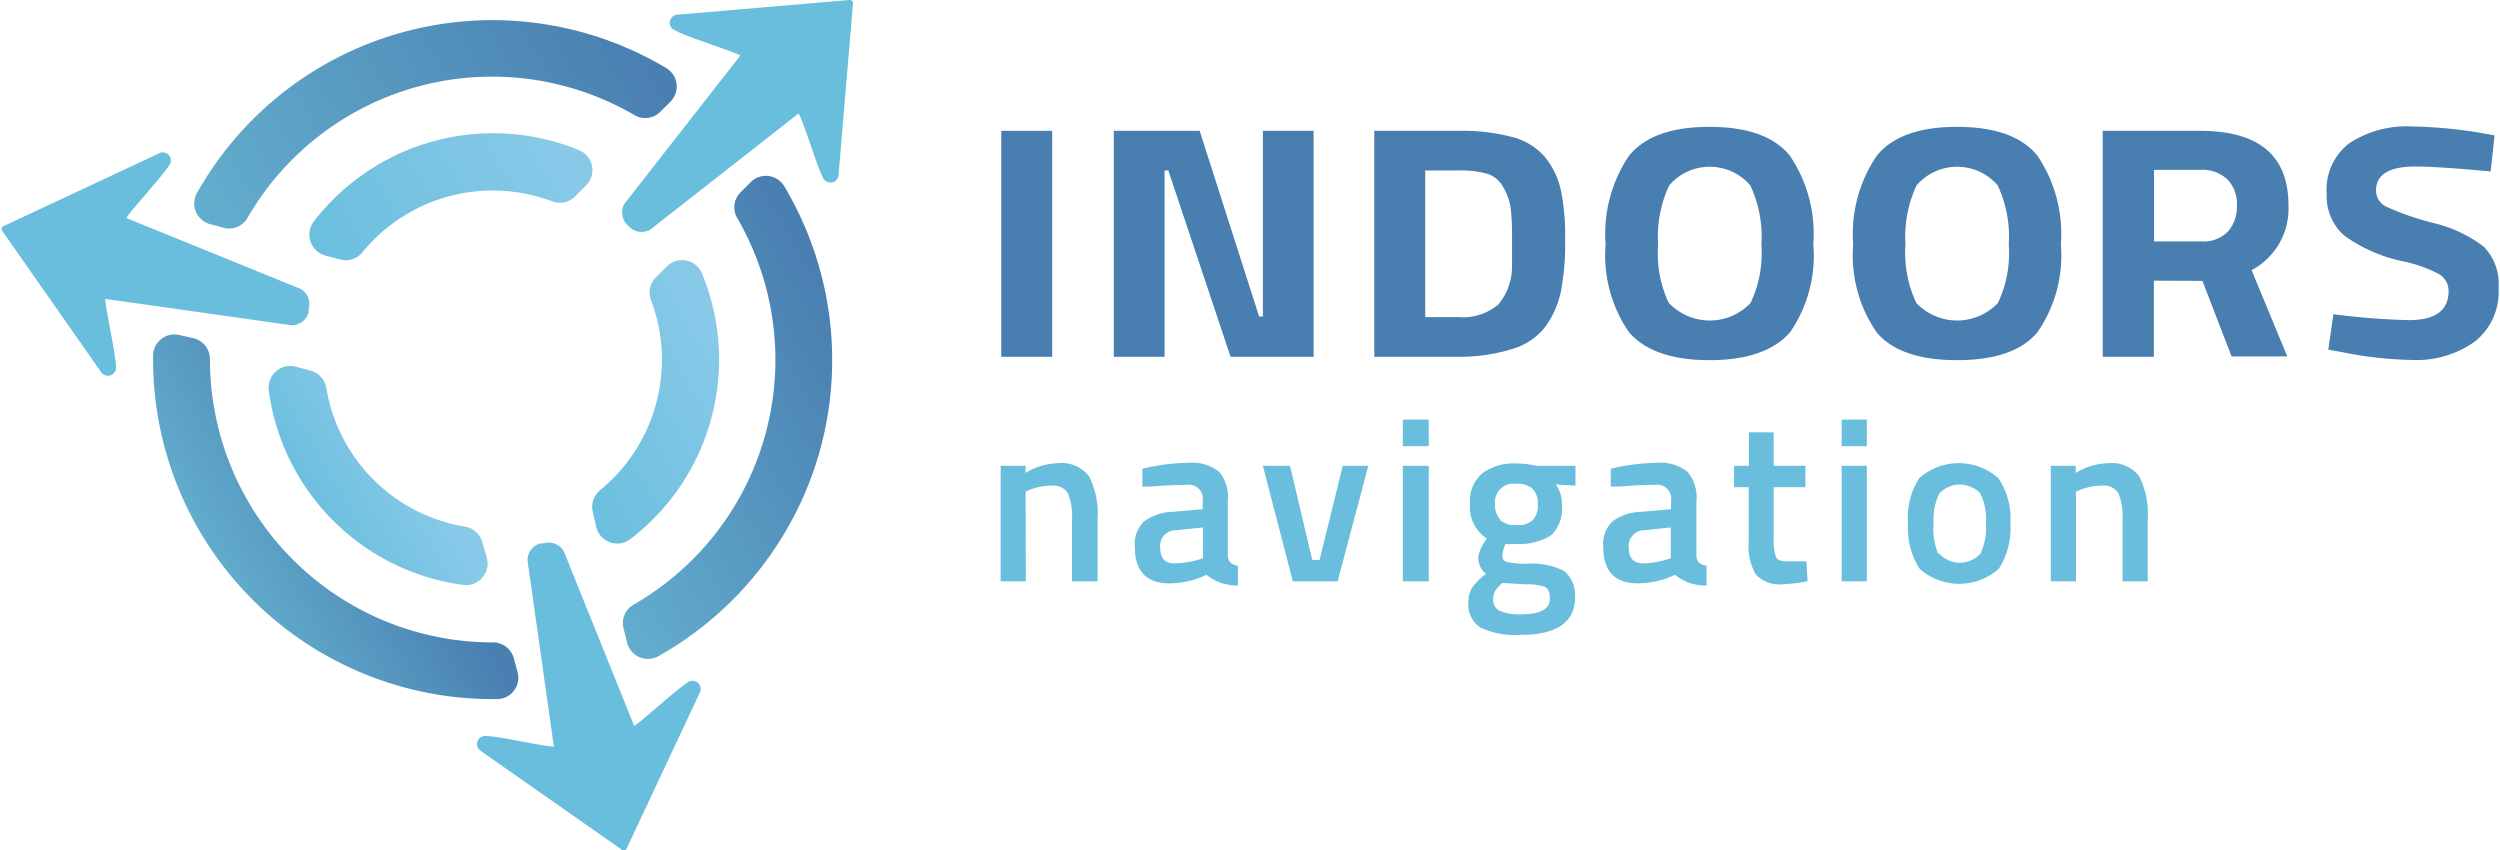
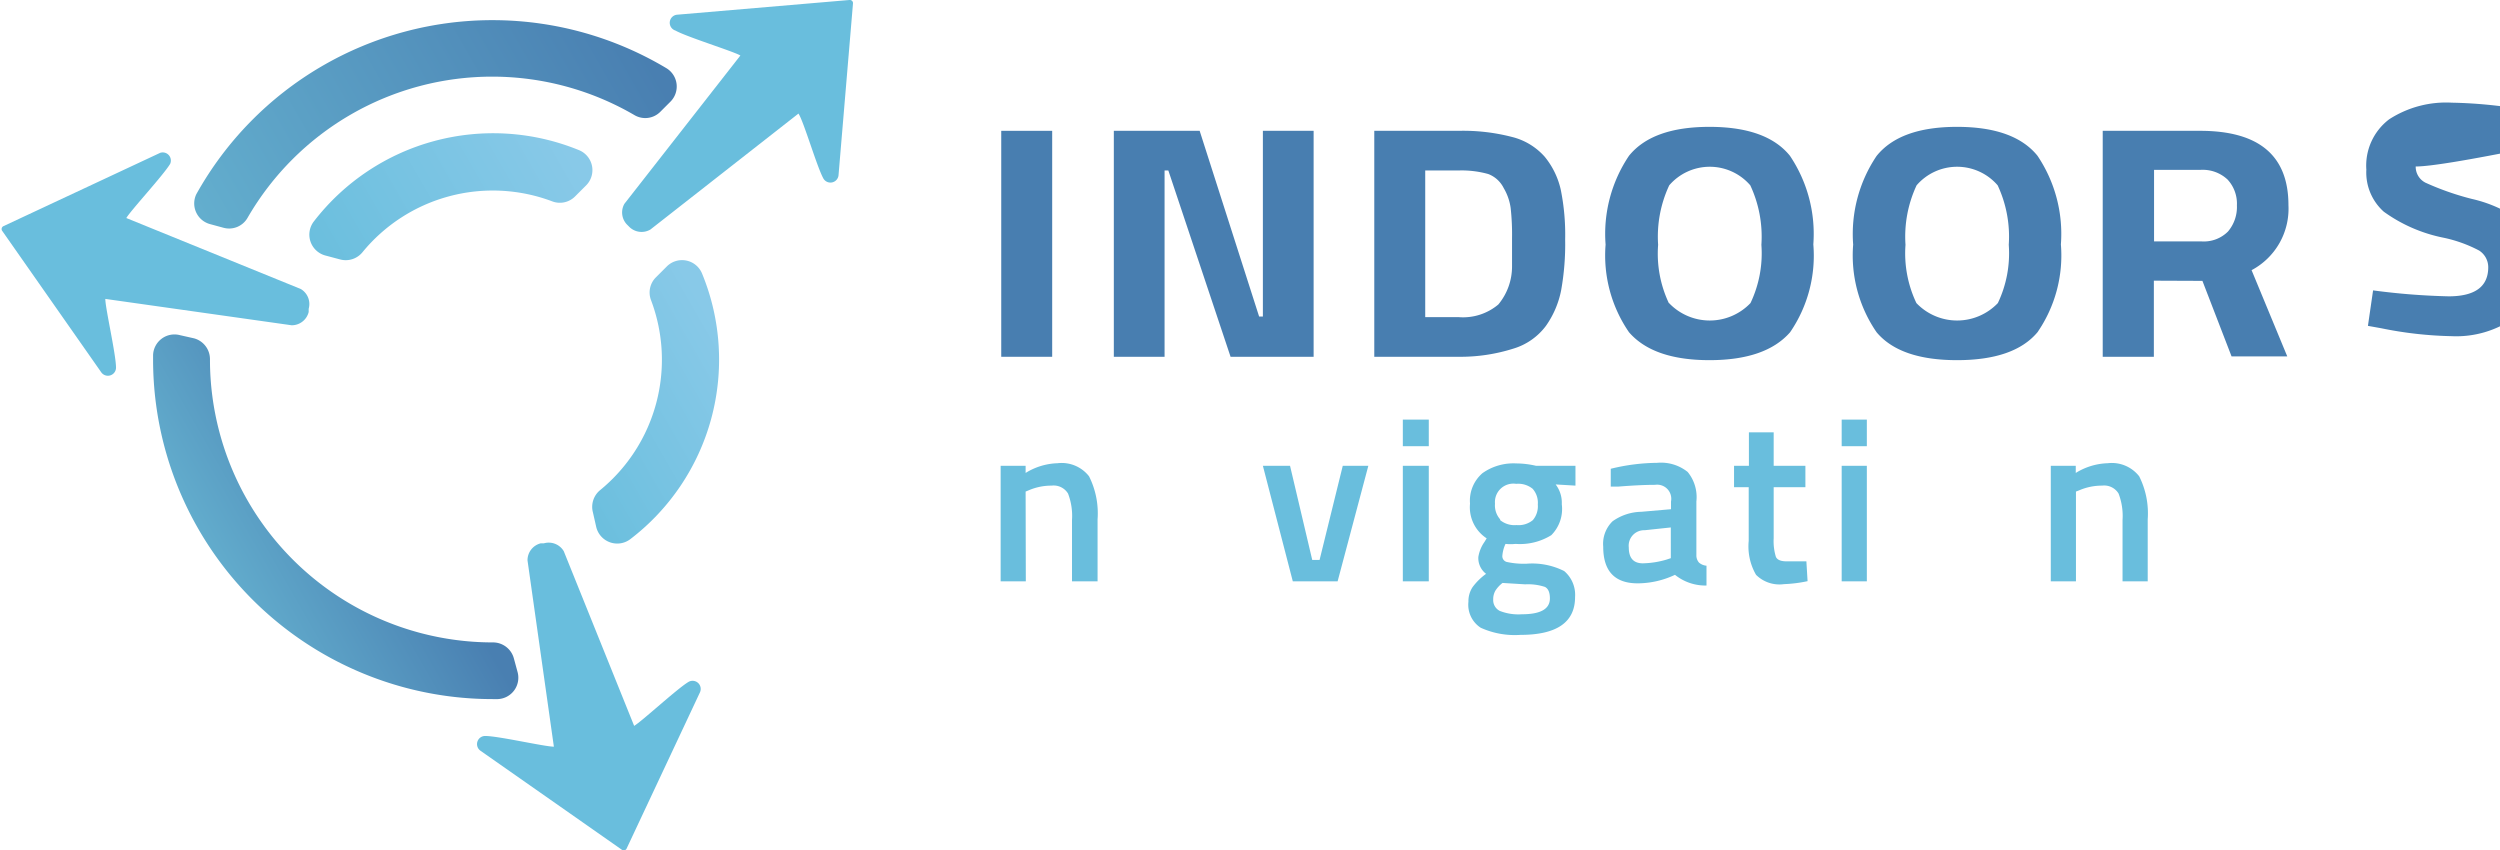
<svg xmlns="http://www.w3.org/2000/svg" xmlns:xlink="http://www.w3.org/1999/xlink" viewBox="0 0 125.96 42.9" width="147" height="50">
  <defs>
    <style>.cls-1{fill:url(#linear-gradient);}.cls-2{fill:url(#linear-gradient-2);}.cls-3{fill:url(#linear-gradient-3);}.cls-4{fill:url(#linear-gradient-4);}.cls-5{fill:url(#linear-gradient-5);}.cls-6{fill:url(#linear-gradient-6);}.cls-7{fill:url(#linear-gradient-7);}.cls-8{fill:url(#linear-gradient-8);}.cls-9{fill:url(#linear-gradient-9);}.cls-10{fill:#487eb0;}.cls-11{fill:#69bedd;}</style>
    <linearGradient id="linear-gradient" x1="15.81" y1="348.59" x2="30.11" y2="348.59" gradientTransform="matrix(-0.87, 0.5, 0.5, 0.87, -131.89, -303.4)" gradientUnits="userSpaceOnUse">
      <stop offset="0" stop-color="#88c9e8" />
      <stop offset="1" stop-color="#69bedd" />
    </linearGradient>
    <linearGradient id="linear-gradient-2" x1="30.12" y1="358.95" x2="36.52" y2="358.95" xlink:href="#linear-gradient" />
    <linearGradient id="linear-gradient-3" x1="13.76" y1="362.6" x2="24.81" y2="362.6" xlink:href="#linear-gradient" />
    <linearGradient id="linear-gradient-4" x1="31.66" y1="359.7" x2="42.23" y2="359.7" gradientTransform="matrix(-0.87, 0.5, 0.5, 0.87, -131.89, -303.4)" gradientUnits="userSpaceOnUse">
      <stop offset="0" stop-color="#497fb1" />
      <stop offset="1" stop-color="#64b0cf" />
    </linearGradient>
    <linearGradient id="linear-gradient-5" x1="10.01" y1="344.96" x2="34.38" y2="344.96" xlink:href="#linear-gradient-4" />
    <linearGradient id="linear-gradient-6" x1="7.97" y1="364.72" x2="26.39" y2="364.72" xlink:href="#linear-gradient-4" />
    <linearGradient id="linear-gradient-7" x1="-3110.84" y1="924.91" x2="-3099.17" y2="924.91" gradientTransform="matrix(-0.71, -0.71, -0.71, 0.71, -1504.33, -2843.87)" xlink:href="#linear-gradient" />
    <linearGradient id="linear-gradient-8" x1="-3755.54" y1="-1844.88" x2="-3743.87" y2="-1844.88" gradientTransform="matrix(0.97, -0.26, -0.26, -0.97, 3173.82, -2717.37)" xlink:href="#linear-gradient" />
    <linearGradient id="linear-gradient-9" x1="-4267.32" y1="-958.54" x2="-4255.65" y2="-958.54" gradientTransform="matrix(0.26, -0.97, 0.97, 0.26, 2036.58, -3854.64)" xlink:href="#linear-gradient" />
  </defs>
  <title>Ресурс 1</title>
  <g id="Слой_2" data-name="Слой 2">
    <g id="Layer_1" data-name="Layer 1">
      <path class="cls-1" d="M28.93,9.91a1.08,1.08,0,0,1-1.15.25,8.5,8.5,0,0,0-9.58,2.57,1.09,1.09,0,0,1-1.12.36l-.75-.2a1.09,1.09,0,0,1-.57-1.73A11.42,11.42,0,0,1,29.14,7.58a1.09,1.09,0,0,1,.35,1.77Z" />
-       <path class="cls-2" d="M24.25,27.36a1.08,1.08,0,0,0-.87-.79,8.5,8.5,0,0,1-7-7,1.09,1.09,0,0,0-.79-.87l-.75-.2a1.09,1.09,0,0,0-1.36,1.21,11.42,11.42,0,0,0,9.81,9.8,1.09,1.09,0,0,0,1.19-1.36Z" />
      <path class="cls-3" d="M29.83,25.85a1.09,1.09,0,0,1,.36-1.12,8.5,8.5,0,0,0,2.57-9.59A1.08,1.08,0,0,1,33,14l.56-.56a1.09,1.09,0,0,1,1.78.37,11.4,11.4,0,0,1-3.61,13.38A1.09,1.09,0,0,1,30,26.6Z" />
      <path class="cls-4" d="M9.71,17.07a1.09,1.09,0,0,1,.8,1.06h0A14.27,14.27,0,0,0,24.78,32.41h0a1.09,1.09,0,0,1,1.06.8l.19.7a1.08,1.08,0,0,1-1,1.36h-.24A17.13,17.13,0,0,1,7.64,18.14q0-.12,0-.23a1.08,1.08,0,0,1,1.36-1Z" />
      <path class="cls-5" d="M33.23,5.64a1.07,1.07,0,0,1-1.3.17A14.25,14.25,0,0,0,12.4,11a1.07,1.07,0,0,1-1.21.49l-.7-.19A1.08,1.08,0,0,1,9.82,9.8a17.1,17.1,0,0,1,23.7-6.37,1.08,1.08,0,0,1,.22,1.7Z" />
-       <path class="cls-6" d="M31.38,31.72a1.07,1.07,0,0,1,.49-1.21A14.24,14.24,0,0,0,37.11,11a1.07,1.07,0,0,1,.17-1.3l.51-.51a1.08,1.08,0,0,1,1.7.22,17.11,17.11,0,0,1,1.83,13.18,17.2,17.2,0,0,1-8.18,10.51,1.08,1.08,0,0,1-1.58-.66Z" />
      <path class="cls-7" d="M34.1.74,42.77,0a.16.16,0,0,1,.18.18l-.73,8.67a.41.41,0,0,1-.76.16c-.33-.59-1-2.9-1.26-3.28l-7.47,5.85a.88.88,0,0,1-1.08-.15l0,0-.07-.07a.88.88,0,0,1-.16-1.08l5.85-7.48c-.38-.22-2.69-.93-3.28-1.26A.41.41,0,0,1,34.1.74Z" />
      <path class="cls-8" d="M35.23,34.93l-3.7,7.88a.16.16,0,0,1-.24.06l-7.14-5a.41.41,0,0,1,.24-.74c.67,0,3,.54,3.47.54l-1.33-9.4a.88.88,0,0,1,.67-.86l.06,0,.1,0a.88.88,0,0,1,1,.4l3.55,8.81c.38-.22,2.15-1.86,2.73-2.21A.41.41,0,0,1,35.23,34.93Z" />
      <path class="cls-9" d="M8,7.71.09,11.41a.16.16,0,0,0-.06.24l5,7.14a.41.41,0,0,0,.74-.24c0-.67-.54-3-.54-3.47l9.4,1.33a.88.88,0,0,0,.86-.67l0-.06,0-.1a.88.88,0,0,0-.4-1L6.29,11c.22-.38,1.86-2.15,2.21-2.73A.41.41,0,0,0,8,7.71Z" />
      <path class="cls-10" d="M50.43,18V6.6H53V18Z" />
      <path class="cls-10" d="M56.11,18V6.6h4.33l3,9.37h.19V6.6h2.56V18H62L58.86,8.6h-.19V18Z" />
      <path class="cls-10" d="M73.51,18H69.25V6.6h4.26a9.82,9.82,0,0,1,2.69.31,3.24,3.24,0,0,1,1.65,1,4,4,0,0,1,.81,1.67,11.42,11.42,0,0,1,.22,2.5,13.19,13.19,0,0,1-.2,2.55,4.66,4.66,0,0,1-.77,1.81,3.19,3.19,0,0,1-1.65,1.15A8.84,8.84,0,0,1,73.51,18Zm2.69-4.52q0-.54,0-1.48a12.19,12.19,0,0,0-.07-1.51,2.69,2.69,0,0,0-.35-1A1.44,1.44,0,0,0,75,8.78a5,5,0,0,0-1.48-.18H71.82V16h1.69a2.76,2.76,0,0,0,2-.64A3,3,0,0,0,76.2,13.45Z" />
      <path class="cls-10" d="M90.23,16.76Q89,18.17,86.16,18.17T82.1,16.76a6.83,6.83,0,0,1-1.18-4.42A7.05,7.05,0,0,1,82.1,7.86Q83.28,6.4,86.16,6.4t4.06,1.46a7.06,7.06,0,0,1,1.18,4.47A6.83,6.83,0,0,1,90.23,16.76Zm-6.11-1.47a2.84,2.84,0,0,0,4.11,0,5.84,5.84,0,0,0,.55-2.94,6.11,6.11,0,0,0-.56-3,2.7,2.7,0,0,0-4.09,0,6.11,6.11,0,0,0-.56,3A5.84,5.84,0,0,0,84.11,15.29Z" />
      <path class="cls-10" d="M102.71,16.76q-1.18,1.41-4.06,1.41t-4.06-1.41a6.83,6.83,0,0,1-1.18-4.42,7.05,7.05,0,0,1,1.18-4.47Q95.77,6.4,98.65,6.4t4.06,1.46a7.06,7.06,0,0,1,1.18,4.47A6.83,6.83,0,0,1,102.71,16.76ZM96.6,15.29a2.84,2.84,0,0,0,4.11,0,5.84,5.84,0,0,0,.55-2.94,6.11,6.11,0,0,0-.56-3,2.7,2.7,0,0,0-4.09,0,6.11,6.11,0,0,0-.56,3A5.84,5.84,0,0,0,96.6,15.29Z" />
      <path class="cls-10" d="M108.58,14.16V18H106V6.6h4.91q4.46,0,4.46,3.75a3.51,3.51,0,0,1-1.86,3.28l1.8,4.35h-2.81l-1.47-3.81Zm3.74-2.48a1.91,1.91,0,0,0,.45-1.32,1.79,1.79,0,0,0-.47-1.3,1.83,1.83,0,0,0-1.37-.49h-2.34v3.61H111A1.72,1.72,0,0,0,112.32,11.68Z" />
-       <path class="cls-10" d="M121.79,8.4q-2,0-2,1.2a.9.9,0,0,0,.5.82,13.9,13.9,0,0,0,2.35.82,6.76,6.76,0,0,1,2.59,1.21,2.68,2.68,0,0,1,.74,2.08,3.19,3.19,0,0,1-1.21,2.71,5.07,5.07,0,0,1-3.16.92,19.42,19.42,0,0,1-3.55-.4l-.67-.12.26-1.79a34.34,34.34,0,0,0,3.81.3q2,0,2-1.47a1,1,0,0,0-.46-.84,6.86,6.86,0,0,0-1.81-.65,7.73,7.73,0,0,1-3-1.31,2.65,2.65,0,0,1-.88-2.12,2.93,2.93,0,0,1,1.15-2.54,5.28,5.28,0,0,1,3.16-.84,23.26,23.26,0,0,1,3.49.33l.67.12-.2,1.82Q122.87,8.4,121.79,8.4Z" />
+       <path class="cls-10" d="M121.79,8.4a.9.9,0,0,0,.5.82,13.9,13.9,0,0,0,2.35.82,6.76,6.76,0,0,1,2.59,1.21,2.68,2.68,0,0,1,.74,2.08,3.19,3.19,0,0,1-1.21,2.71,5.07,5.07,0,0,1-3.16.92,19.42,19.42,0,0,1-3.55-.4l-.67-.12.26-1.79a34.34,34.34,0,0,0,3.81.3q2,0,2-1.47a1,1,0,0,0-.46-.84,6.86,6.86,0,0,0-1.81-.65,7.73,7.73,0,0,1-3-1.31,2.65,2.65,0,0,1-.88-2.12,2.93,2.93,0,0,1,1.15-2.54,5.28,5.28,0,0,1,3.16-.84,23.26,23.26,0,0,1,3.49.33l.67.12-.2,1.82Q122.87,8.4,121.79,8.4Z" />
      <path class="cls-11" d="M51.67,29.33H50.4V23.5h1.26v.36a3.24,3.24,0,0,1,1.61-.49,1.75,1.75,0,0,1,1.59.66,4.17,4.17,0,0,1,.43,2.17v3.13H54V26.24a3.16,3.16,0,0,0-.2-1.34.85.85,0,0,0-.83-.4,2.89,2.89,0,0,0-1.14.23l-.17.07Z" />
-       <path class="cls-11" d="M61.86,25.3V28a.55.55,0,0,0,.13.38.65.65,0,0,0,.38.16l0,1A2.45,2.45,0,0,1,60.79,29a4.44,4.44,0,0,1-1.88.43q-1.74,0-1.74-1.85a1.59,1.59,0,0,1,.47-1.28,2.57,2.57,0,0,1,1.45-.48l1.5-.13V25.3a.71.71,0,0,0-.8-.84q-.75,0-1.87.09l-.37,0,0-.9a10.12,10.12,0,0,1,2.34-.3,2.15,2.15,0,0,1,1.54.46A2,2,0,0,1,61.86,25.3Zm-2.61,1.45a.78.78,0,0,0-.8.87q0,.8.71.8a4.51,4.51,0,0,0,1.24-.19l.21-.07V26.61Z" />
      <path class="cls-11" d="M63.63,23.5H65l1.12,4.75h.37l1.17-4.75h1.29L67.4,29.33H65.14Z" />
      <path class="cls-11" d="M70.69,22.51V21.17H72v1.34Zm0,6.82V23.5H72v5.83Z" />
      <path class="cls-11" d="M79.38,30.12q0,1.91-2.76,1.91a4.15,4.15,0,0,1-2-.36A1.38,1.38,0,0,1,74,30.36a1.29,1.29,0,0,1,.21-.74,3.14,3.14,0,0,1,.68-.67,1,1,0,0,1-.39-.85,1.81,1.81,0,0,1,.31-.76l.11-.18a1.87,1.87,0,0,1-.84-1.75,1.83,1.83,0,0,1,.63-1.54,2.7,2.7,0,0,1,1.7-.49,4.47,4.47,0,0,1,1,.12l.18,0,1.81,0v1l-1-.06a1.52,1.52,0,0,1,.31,1A1.87,1.87,0,0,1,78.18,27a3,3,0,0,1-1.8.44,2.4,2.4,0,0,1-.51,0,1.76,1.76,0,0,0-.16.61.3.3,0,0,0,.22.3,4.06,4.06,0,0,0,1,.09,3.59,3.59,0,0,1,1.9.37A1.57,1.57,0,0,1,79.38,30.12Zm-4.13.12a.61.61,0,0,0,.33.58,2.56,2.56,0,0,0,1.12.17q1.41,0,1.41-.8,0-.45-.25-.58a2.74,2.74,0,0,0-1-.13l-1.14-.07a1.53,1.53,0,0,0-.36.39A.86.86,0,0,0,75.25,30.24Zm.35-4a1.15,1.15,0,0,0,.83.25,1.13,1.13,0,0,0,.82-.25,1.08,1.08,0,0,0,.25-.79,1.06,1.06,0,0,0-.26-.79,1.15,1.15,0,0,0-.83-.25.93.93,0,0,0-1.07,1A1.06,1.06,0,0,0,75.6,26.2Z" />
      <path class="cls-11" d="M85.5,25.3V28a.55.55,0,0,0,.13.38.65.65,0,0,0,.38.16l0,1A2.45,2.45,0,0,1,84.42,29a4.44,4.44,0,0,1-1.88.43q-1.74,0-1.74-1.85a1.59,1.59,0,0,1,.47-1.28,2.57,2.57,0,0,1,1.45-.48l1.5-.13V25.3a.71.71,0,0,0-.8-.84q-.75,0-1.87.09l-.37,0,0-.9a10.12,10.12,0,0,1,2.34-.3,2.15,2.15,0,0,1,1.54.46A2,2,0,0,1,85.5,25.3Zm-2.61,1.45a.78.78,0,0,0-.8.87q0,.8.71.8A4.51,4.51,0,0,0,84,28.23l.21-.07V26.61Z" />
      <path class="cls-11" d="M91,24.58H89.4v2.57a2.72,2.72,0,0,0,.11.94q.1.23.54.23l1,0,.06,1a6.81,6.81,0,0,1-1.19.15A1.67,1.67,0,0,1,88.51,29a2.86,2.86,0,0,1-.37-1.71V24.58H87.4V23.5h.75V21.81H89.4V23.5H91Z" />
      <path class="cls-11" d="M92.83,22.51V21.17H94.1v1.34Zm0,6.82V23.5H94.1v5.83Z" />
-       <path class="cls-11" d="M96.74,24.13a3,3,0,0,1,4,0,3.62,3.62,0,0,1,.6,2.27,3.75,3.75,0,0,1-.58,2.29,3,3,0,0,1-4,0,3.75,3.75,0,0,1-.58-2.29A3.62,3.62,0,0,1,96.74,24.13Zm1,3.79a1.41,1.41,0,0,0,2.1,0,3.23,3.23,0,0,0,.27-1.53,2.92,2.92,0,0,0-.29-1.5,1.42,1.42,0,0,0-2.06,0,2.92,2.92,0,0,0-.29,1.5A3.23,3.23,0,0,0,97.69,27.92Z" />
      <path class="cls-11" d="M104.65,29.33h-1.27V23.5h1.26v.36a3.24,3.24,0,0,1,1.61-.49,1.75,1.75,0,0,1,1.59.66,4.17,4.17,0,0,1,.43,2.17v3.13H107V26.24a3.17,3.17,0,0,0-.2-1.34.85.85,0,0,0-.83-.4,2.89,2.89,0,0,0-1.14.23l-.18.07Z" />
    </g>
  </g>
</svg>